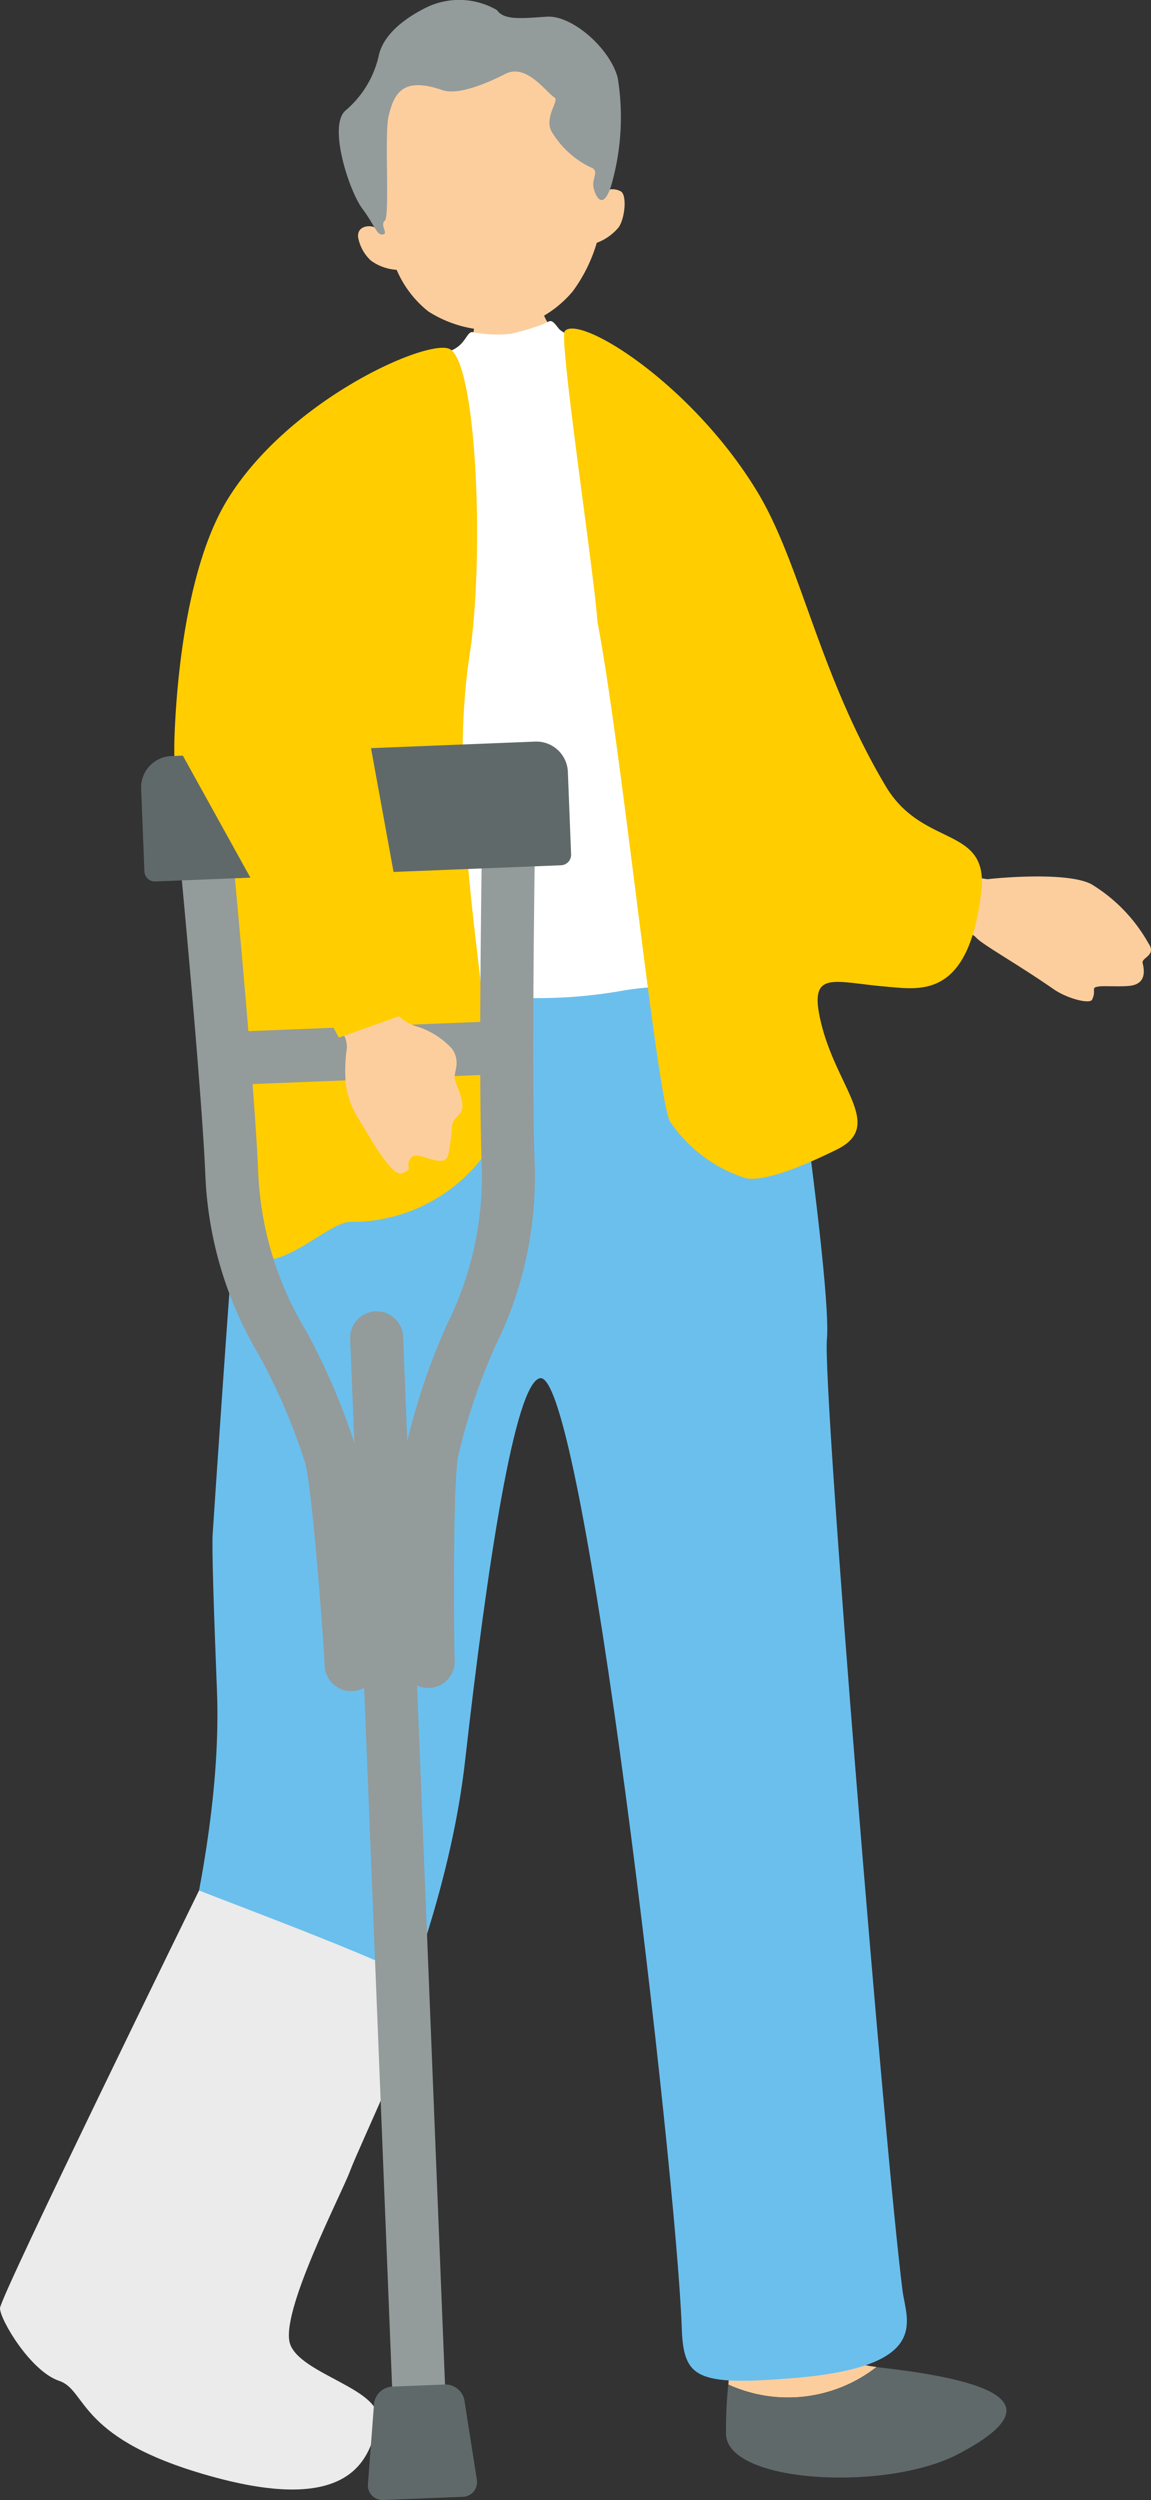
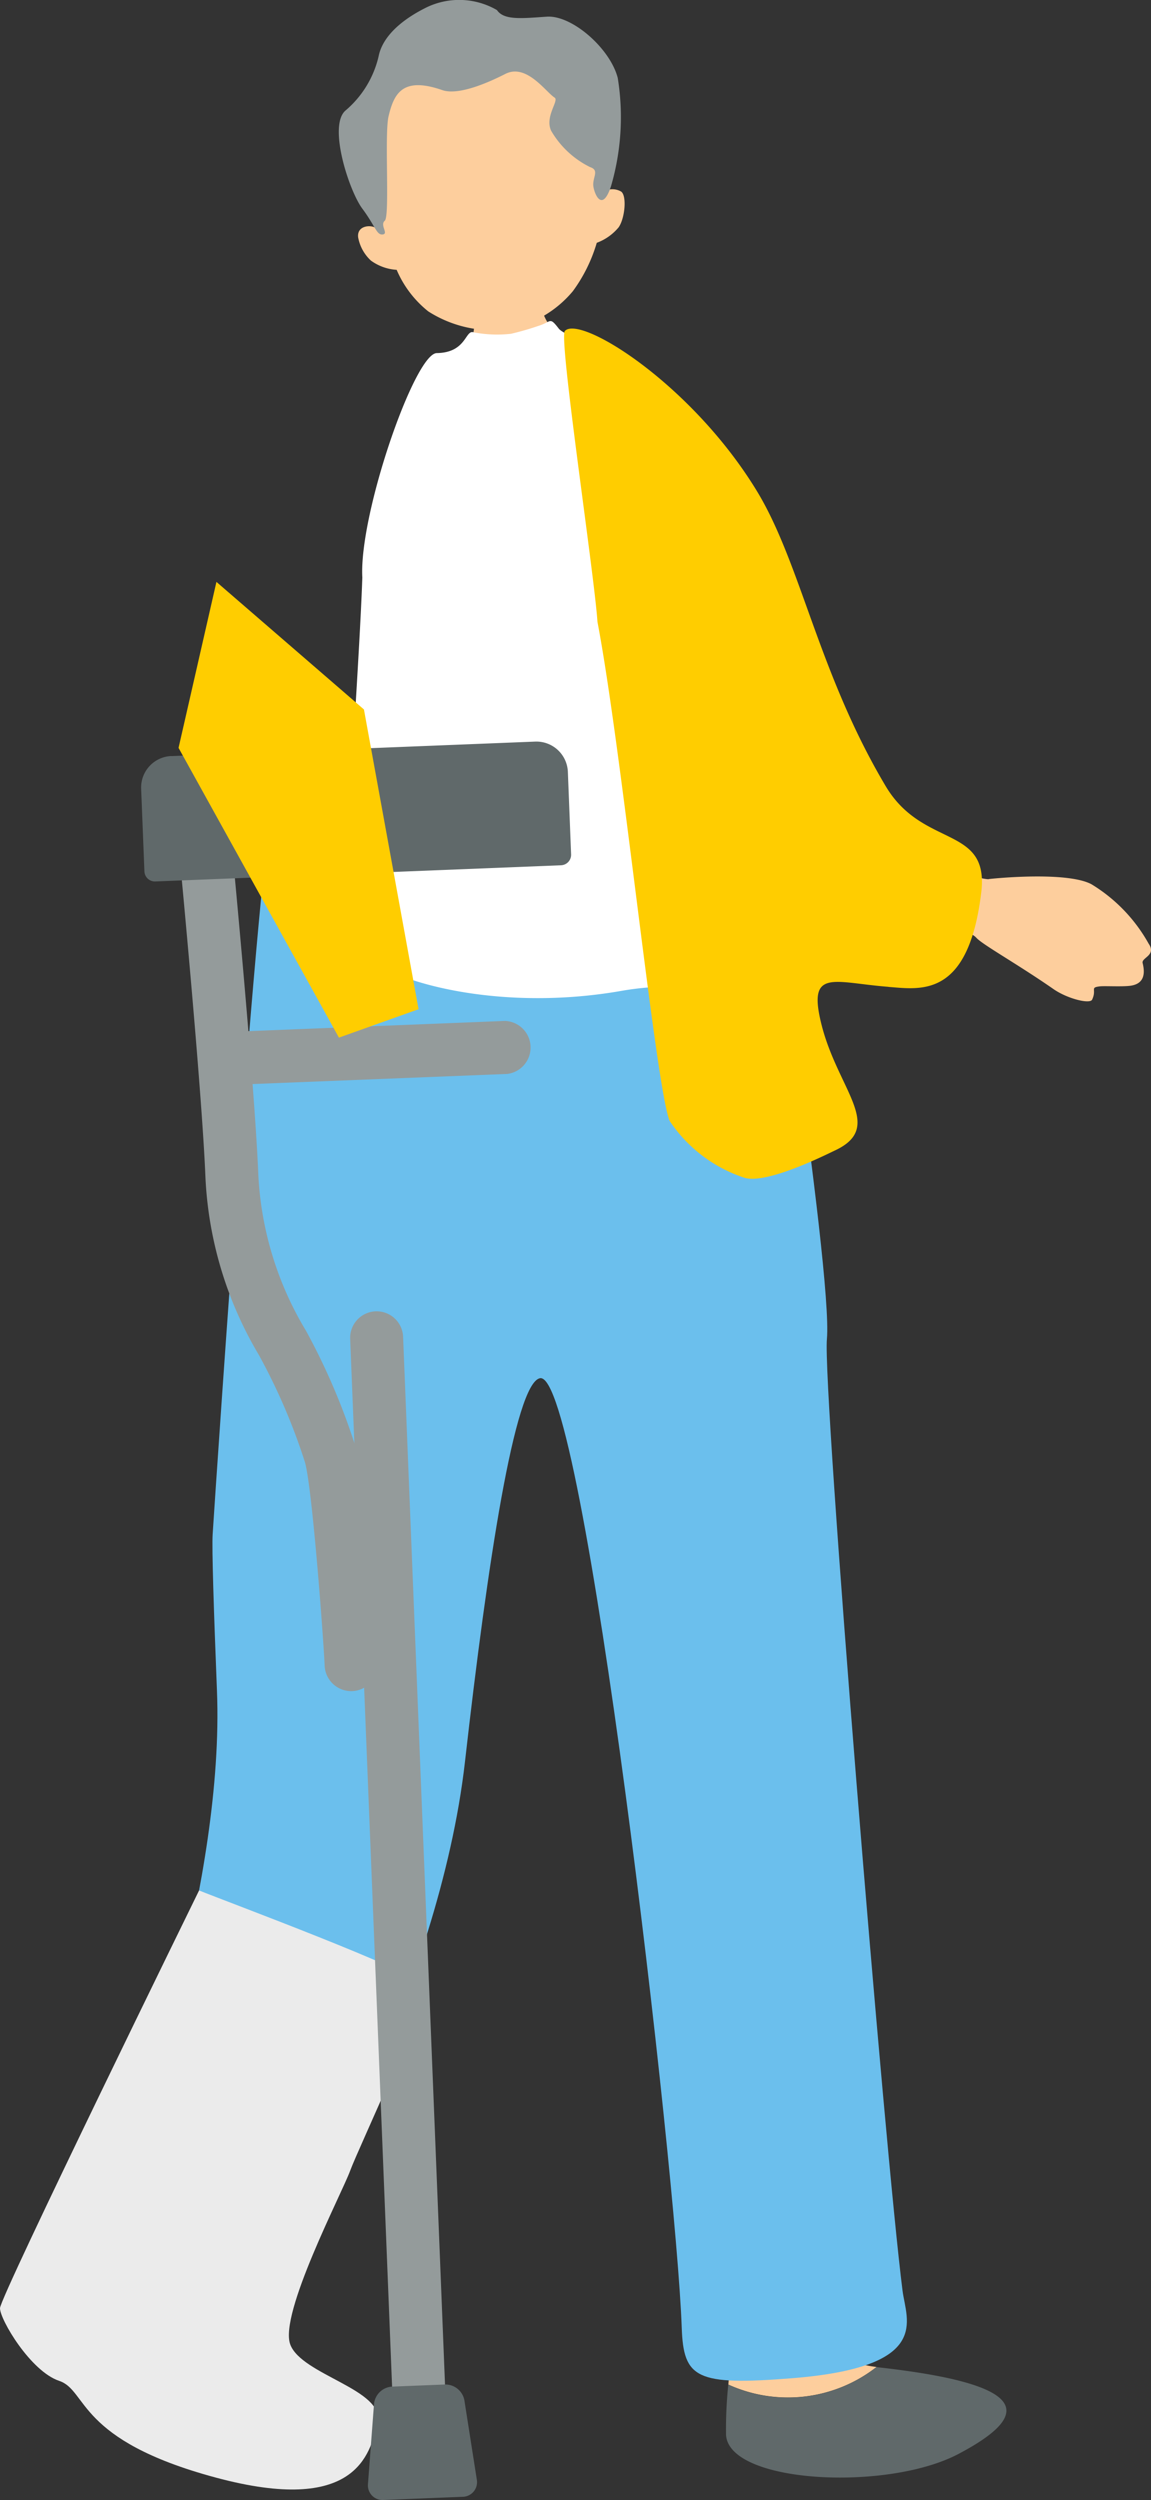
<svg xmlns="http://www.w3.org/2000/svg" width="60.588" height="131.5" viewBox="0 0 60.588 131.5">
  <rect x="0" y="0" width="60.588" height="131.5" fill="#333333" stroke="none" />
  <g transform="translate(0)">
    <g transform="translate(0 0)">
      <path d="M115.635,59.511c.164-.013,2.331-.017,2.534-.054.111.363.669,1.755.867,2.211.535,1.233,2.684,2.673,3.369,3.546,1.086,1.385,1.154,1.653,1.29,1.782-2.209,2.361-9.612,1.418-11.366-.426-.326-1.6-.032-2,.8-2.18,2.145-.463,2.2-1.652,2.254-2.908.045-1.019.267-1.724.248-1.97" transform="translate(-90.372 -45.009)" fill="#fdce9d" />
      <path d="M126.7,17.722c-.235-3.918-2.059-8.279-6.845-7.841-6,.55-5.627,5.718-4.913,9.578-.25-.194-1.019-.153-.941.485a2.2,2.2,0,0,0,.672,1.22,2.566,2.566,0,0,0,1.355.486,5.606,5.606,0,0,0,1.665,2.187,6.3,6.3,0,0,0,4.036.956,5.794,5.794,0,0,0,3.574-2.02,8.173,8.173,0,0,0,1.258-2.544,2.721,2.721,0,0,0,1.151-.814c.33-.467.443-1.654.134-1.88a.919.919,0,0,0-1.148.185" transform="translate(-95.148 -7.457)" fill="#fdce9d" />
      <path d="M123.082.531a3.962,3.962,0,0,0-3.7-.146c-1.556.767-2.359,1.689-2.531,2.582a5.311,5.311,0,0,1-1.735,2.841c-.941.788.18,4.228.876,5.163s.749,1.4,1.076,1.362-.165-.49.109-.723-.027-4.546.2-5.5c.282-1.178.727-2.1,2.825-1.371.947.329,2.761-.567,3.321-.851,1.114-.566,2.128.951,2.594,1.247.247.157-.529.989-.184,1.741a4.847,4.847,0,0,0,2.051,1.914c.531.173.088.567.178,1.049s.484,1.276.919-.03A12.931,12.931,0,0,0,129.44,4.1c-.4-1.556-2.411-3.312-3.732-3.223s-2.253.2-2.627-.347" transform="translate(-96.922 0)" fill="#949b9b" />
      <path d="M67.264,482.4c-4.552-.527-.861-4.661-2.916-8.672,0,0-2.521-1.962-3.223-.239a55.844,55.844,0,0,0-1.656,9.837,7.575,7.575,0,0,0,7.8-.925" transform="translate(-21.128 -357.898)" fill="#fdce9d" />
      <path d="M39.257,512.375l-.031,0a7.575,7.575,0,0,1-7.8.925,22.522,22.522,0,0,0-.119,2.623c.107,2.569,8.458,3.008,12.229,1.024,4.327-2.276,3.231-3.734-4.283-4.568" transform="translate(6.911 -387.866)" fill="#60696a" />
      <path d="M87.087,165.287c.172.979,4.074,26.073,3.752,29.63-.237,2.623,3.059,42.865,3.982,50.062.2,1.569,1.568,4.009-5.812,4.6-5.059.4-5.72.008-5.812-2.663-.281-8.124-5.157-50.391-7.462-49.938-1.325.26-2.771,9.777-3.946,20.157-1.364,12.051-8.839,24.679-9.179,25.872-.756,2.651-.984,3.325-5.83,2.072-5.63-1.456-3.805-3-2.769-6.848.609-2.264,5.114-14.856,4.721-24.8-.169-4.272-.274-7.514-.227-8.243.156-2.425,2.56-38.577,3.451-40.111s25.132.214,25.132.214" transform="translate(-47.311 -124.484)" fill="#6bbfed" />
      <path d="M106.219,72.11c-.53-.993-3.645-1.7-4.039-2.212-.5-.644-.375-.354-1.073-.14a14.474,14.474,0,0,1-1.444.415,6.62,6.62,0,0,1-1.97-.078c-.438-.149-.365,1.07-1.934,1.093-1.16.017-4.1,8.481-3.918,11.8-.157,4.61-.981,15.517-.922,18.508.043,2.173,7,4.564,14.552,3.24,3.58-.628,5.747.322,5.791-.289.034-.476-.455-10.036-1.228-14.978-1.057-6.668-3.008-15.849-3.815-17.359" transform="translate(-72.768 -52.615)" fill="#fff" />
-       <path d="M157.152,75.327c-1.324-.437-8.417,2.744-11.617,7.909-1.957,3.158-2.654,8.5-2.807,12.438-.126,3.23.59,8.576,2.69,12.095.706,1.184.415,3.362.09,4.414-.642,2.076-.9,7.619.216,9.871,1.582,3.184,4.879-.834,6.29-.788a8.677,8.677,0,0,0,7.378-4.044c.507-5.454-2.515-16.711-1.136-25.75.808-5.293.363-15.66-1.1-16.144" transform="translate(-133.54 -56.993)" fill="#ffcd00" />
      <path d="M4.758,188.377c.779-.087,4.206-.368,5.408.272a8.477,8.477,0,0,1,3.012,3.128c.423.616-.389.733-.318,1.016.2.8-.107,1.132-.676,1.2-.448.052-1.329,0-1.569.027-.554.065-.153.152-.414.7-.118.245-1.3-.047-2.029-.553-1.909-1.324-3.721-2.329-4.057-2.694-.489-.53-1.456-.2-2.959-.457-1.451-.247-1.2-1.457-1-2.849.143-1.027,4.173.264,4.606.216" transform="translate(47.287 -142.138)" fill="#fdce9d" />
      <path d="M53.7,105.753c1.715.132,4.216.6,4.886-4.975.428-3.557-3.066-2.282-5.032-5.586-3.558-5.978-4.46-11.734-6.8-15.555-3.445-5.632-9.288-9.253-10.088-8.384-.332.361,1.555,12.811,1.717,15.3,1.275,6.673,3.07,24.492,3.8,26.25a7.568,7.568,0,0,0,3.968,3c1.207.31,4.2-1.194,4.755-1.457,2.612-1.234.141-3.17-.725-6.592-.763-3.013.608-2.229,3.519-2.005" transform="translate(-6.933 -53.842)" fill="#ffcd00" />
      <path d="M168.079,409.2c1.384.562,11.445,4.293,11.79,4.985s-3.393,8.545-3.834,9.751-3.758,7.539-3.155,9.148,4.982,2.365,4.593,4.093-1.175,4.878-8.514,2.906-6.735-4.583-8.243-5.087-3.116-3.219-3.116-3.822S168.079,409.2,168.079,409.2" transform="translate(-157.6 -309.762)" fill="#ebebeb" />
      <path d="M150.227,223.779a1.4,1.4,0,0,0-.111-2.789l-14.816.59a1.395,1.395,0,0,0,.11,2.787Z" transform="translate(-123.531 -167.289)" fill="#949b9b" />
-       <path d="M134.927,222.261a1.4,1.4,0,0,0,1.339-1.449c-.051-1.261-.1-9.473.188-10.772a31.749,31.749,0,0,1,1.96-5.789,20.031,20.031,0,0,0,2.062-9.552c-.18-4.571.015-16.842.015-16.965a1.394,1.394,0,1,0-2.788-.045c-.008.507-.2,12.473-.012,17.121a17.507,17.507,0,0,1-1.849,8.363,34.787,34.787,0,0,0-2.112,6.266c-.406,1.848-.272,10.956-.25,11.483a1.4,1.4,0,0,0,1.449,1.339" transform="translate(-112.33 -133.472)" fill="#949b9b" />
      <path d="M176.644,224.4a1.393,1.393,0,0,0,1.337-1.449c-.021-.549-.6-9.585-1.163-11.427a34.476,34.476,0,0,0-2.6-6.077,17.539,17.539,0,0,1-2.51-8.19c-.186-4.649-1.323-16.563-1.371-17.066a1.395,1.395,0,1,0-2.777.266c.011.123,1.18,12.339,1.363,16.91a20.068,20.068,0,0,0,2.817,9.358,31.789,31.789,0,0,1,2.415,5.614c.387,1.268.993,9.457,1.043,10.721a1.4,1.4,0,0,0,1.45,1.339" transform="translate(-158.109 -135.446)" fill="#949b9b" />
      <path d="M156.29,344.079a1.392,1.392,0,0,0,1.337-1.449l-2.3-57.446a1.394,1.394,0,1,0-2.786.111l2.3,57.446a1.394,1.394,0,0,0,1.449,1.339" transform="translate(-134.108 -214.87)" fill="#949b9b" />
      <path d="M127.2,161.286l19.156-.763a1.659,1.659,0,0,1,1.719,1.586l.171,4.347a.553.553,0,0,1-.528.572l-21.36.852a.552.552,0,0,1-.573-.53L125.613,163a1.658,1.658,0,0,1,1.586-1.718" transform="translate(-118.183 -121.515)" fill="#60696a" />
      <path d="M146.009,521.394a.769.769,0,0,0,.815.844l4.169-.167a.77.77,0,0,0,.745-.907L151.085,517a1.017,1.017,0,0,0-1.017-.836l-2.793.111a1.016,1.016,0,0,0-.948.914Z" transform="translate(-126.639 -390.739)" fill="#60696a" />
-       <path d="M149.193,217.24c.247.484.58.3.628,1.176a8.225,8.225,0,0,0-.058,1.958,4.618,4.618,0,0,0,.607,1.7c.422.61,1.758,3.216,2.364,2.958s.164-.281.393-.712.63-.121,1.363.033.662-.311.79-1.072-.061-.847.413-1.3-.009-1.272-.186-1.849c-.117-.383.339-.875-.136-1.625a4.231,4.231,0,0,0-1.74-1.152,2.6,2.6,0,0,1-1.734-1.5c-.276-.5-2.977.848-2.7,1.384" transform="translate(-131.557 -163.32)" fill="#fdce9d" />
      <path d="M168.4,132.68l2.875,15.767-4.192,1.494L158.641,134.7l1.994-8.73Z" transform="translate(-149.242 -95.362)" fill="#ffcd00" />
    </g>
  </g>
</svg>